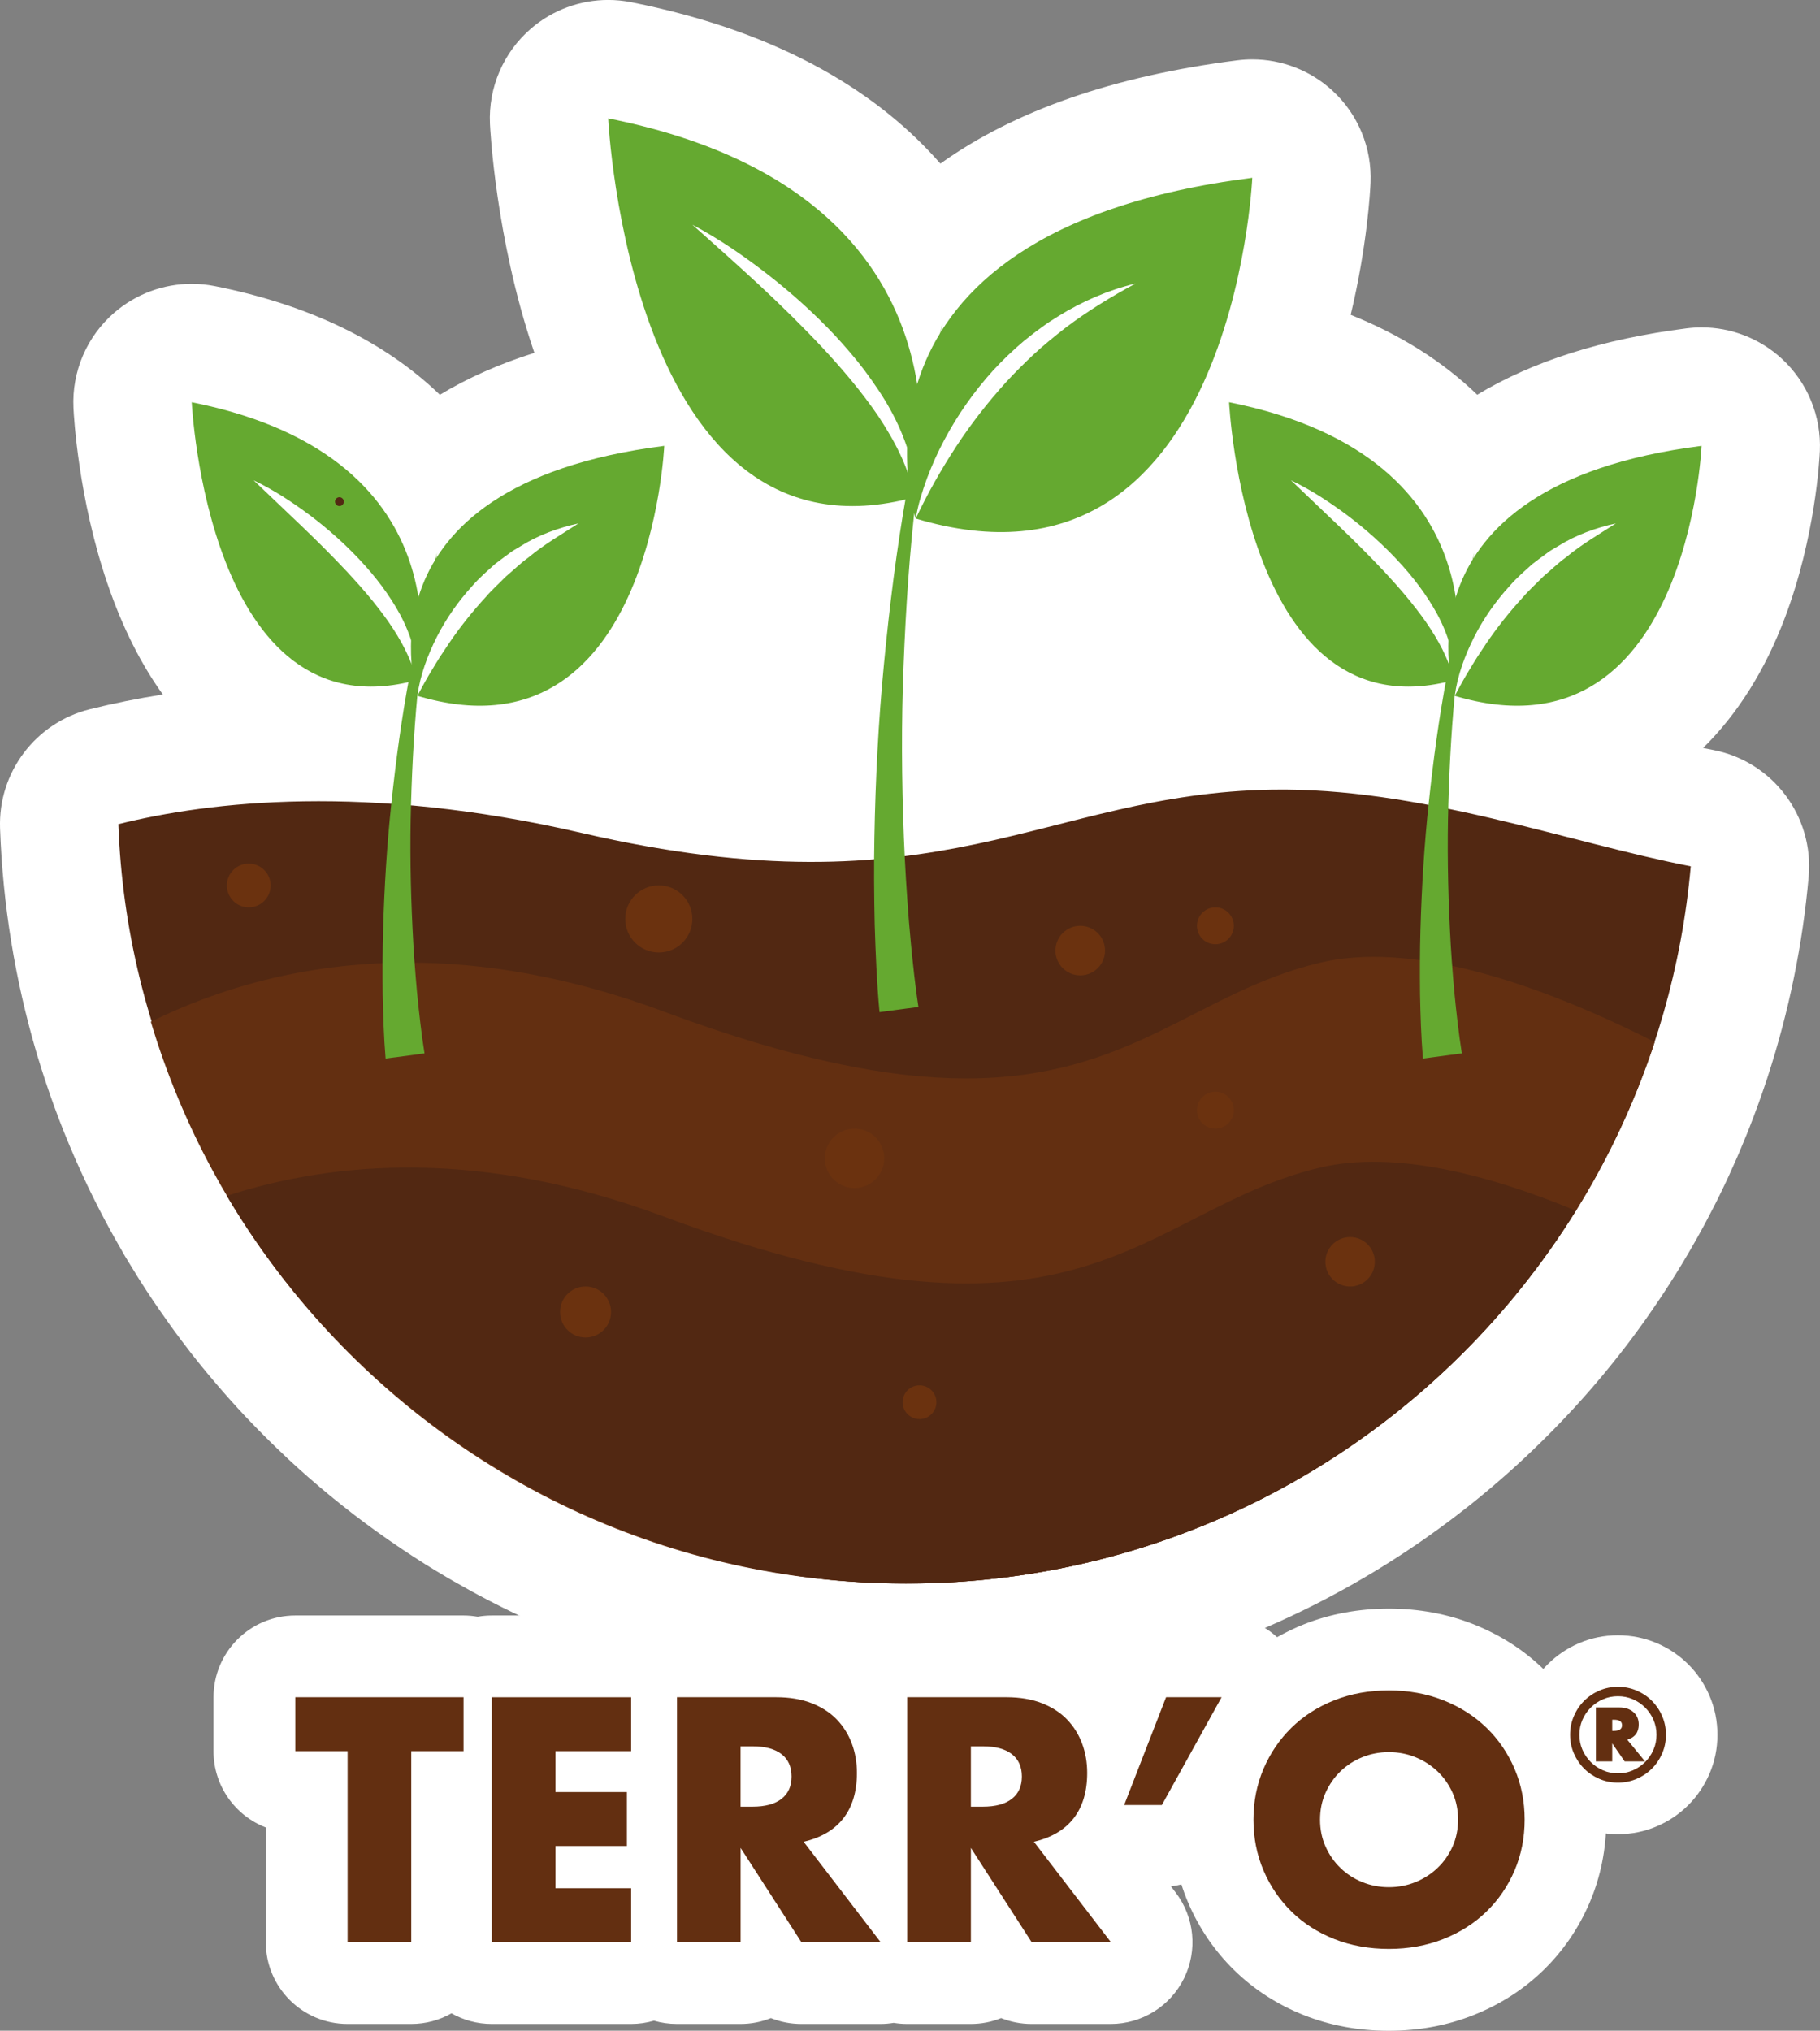
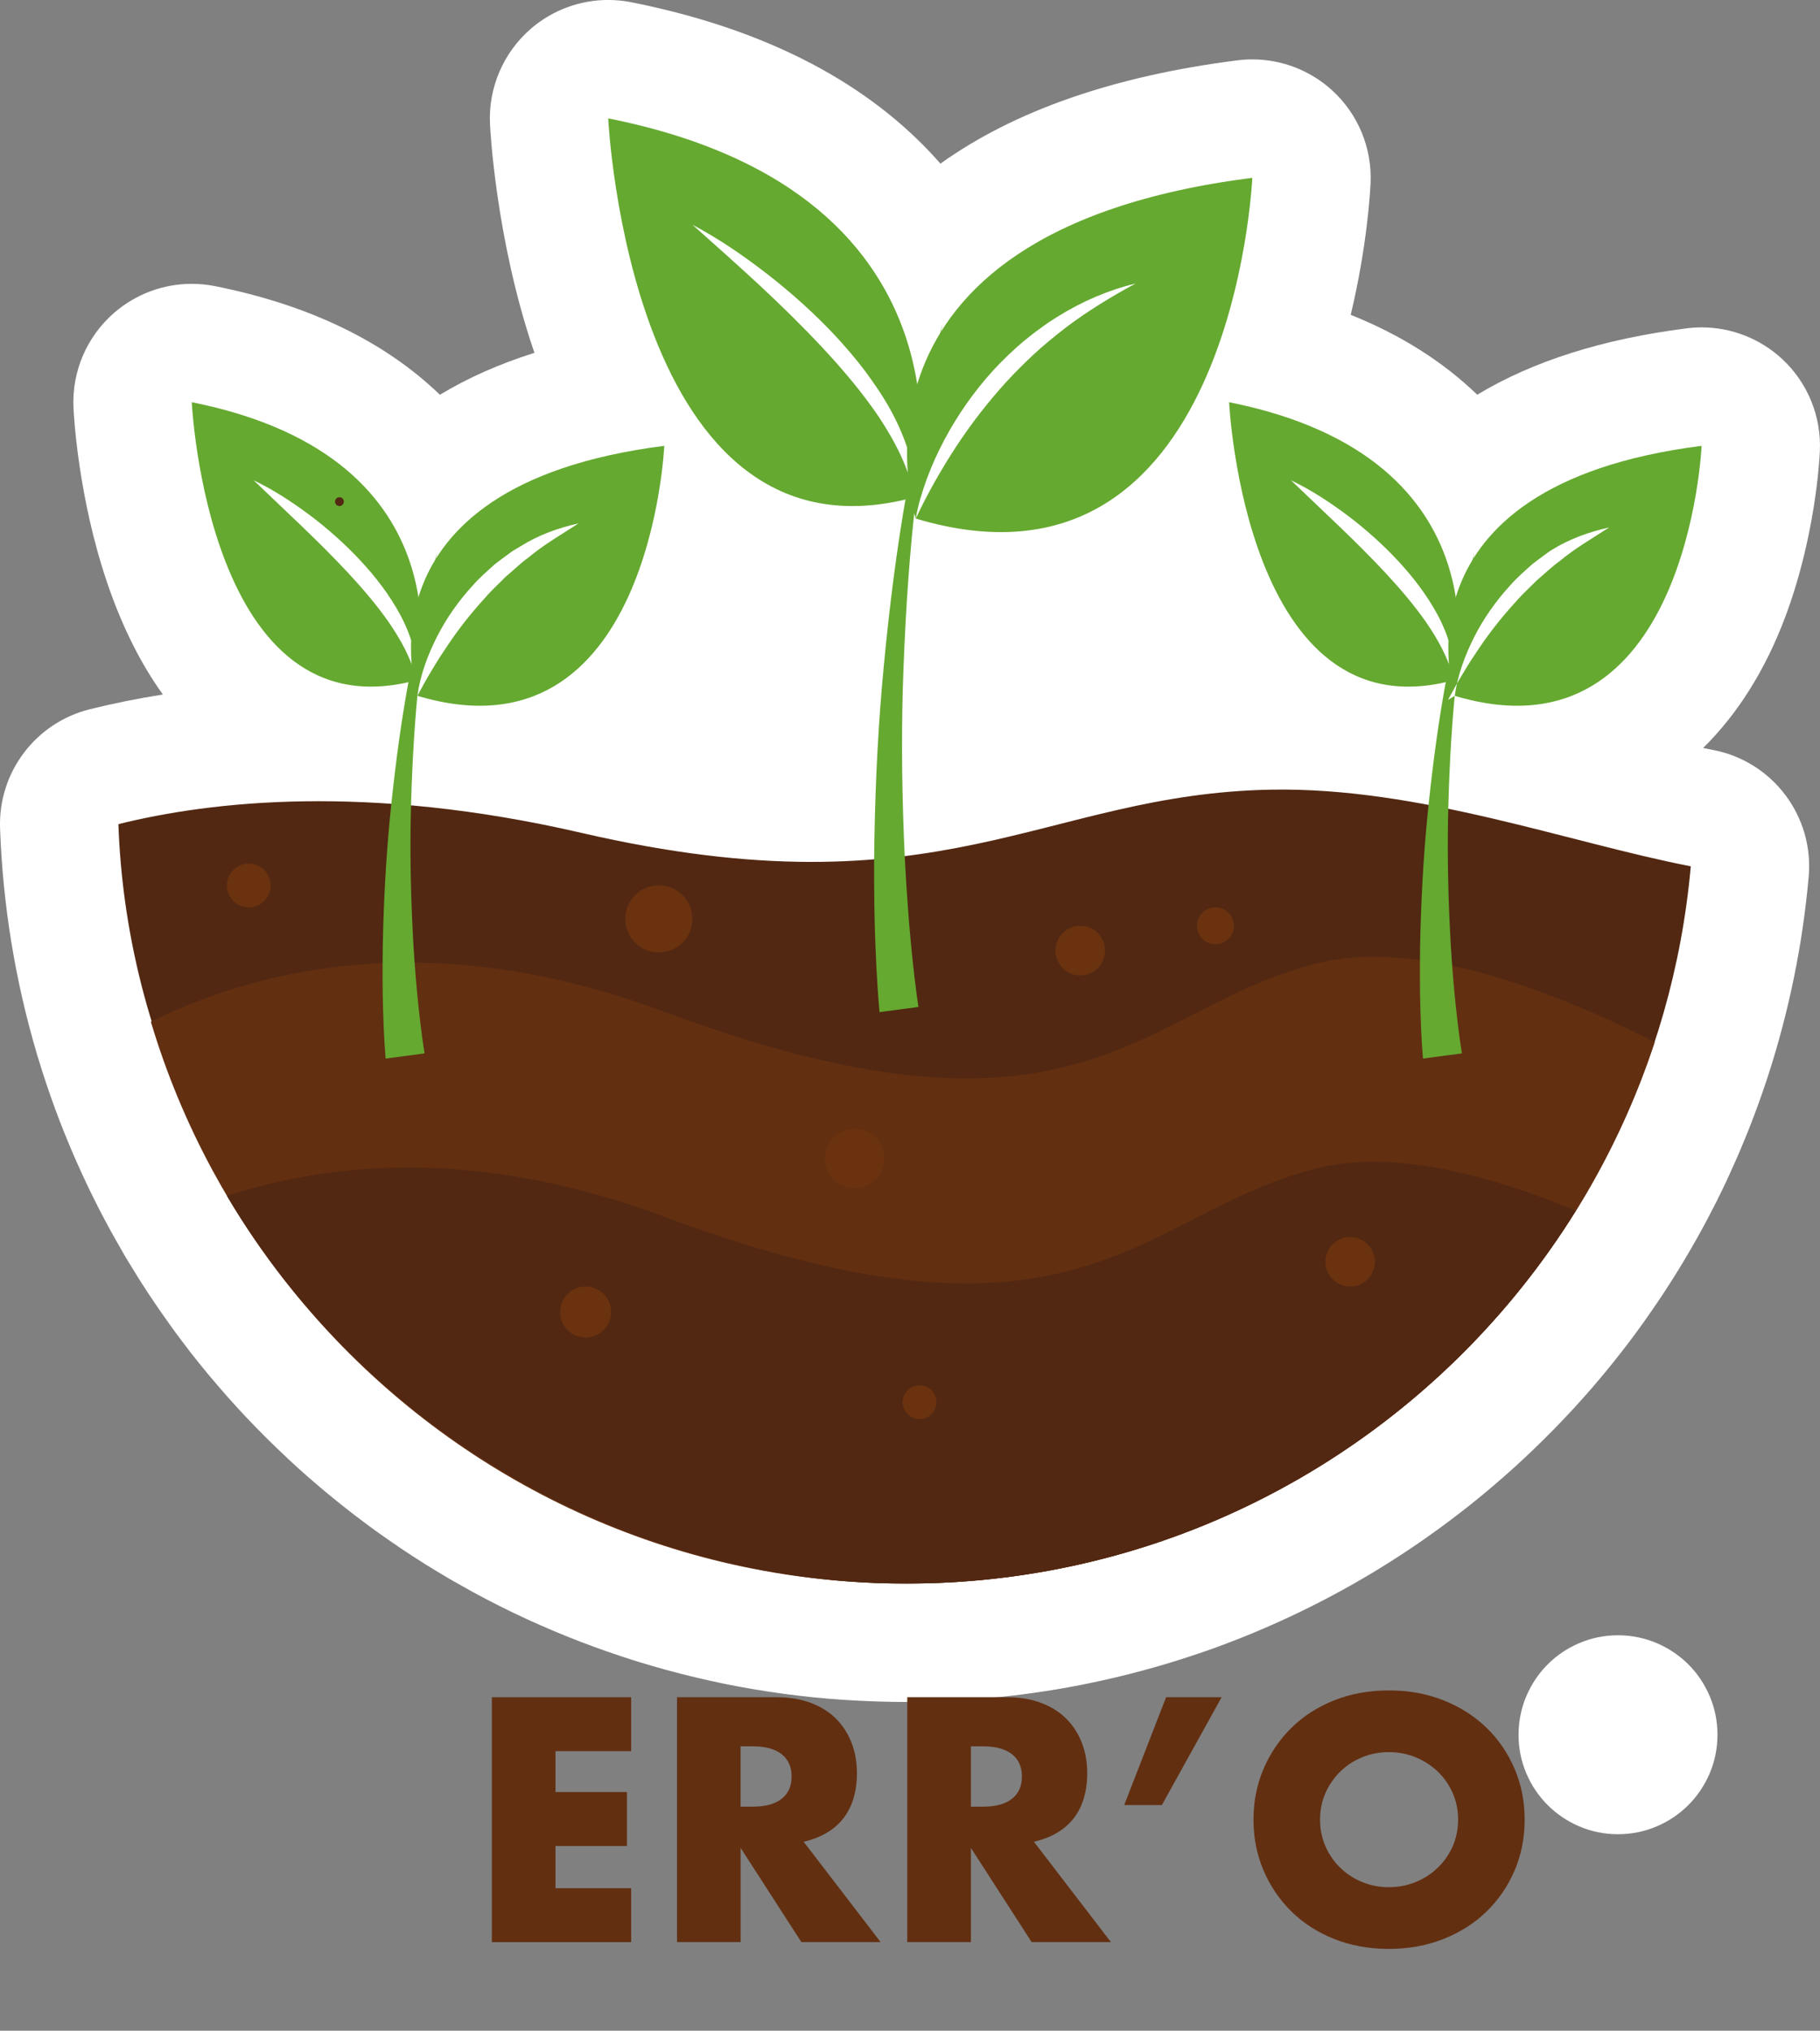
<svg xmlns="http://www.w3.org/2000/svg" id="Calque_1" version="1.1" viewBox="0 0 556.49 620.95">
  <rect x="0" y="0" width="556.49" height="620.95" fill="#808080" stroke="none" />
  <defs>
    <style>
      .st0 {
        fill: none;
      }

      .st1 {
        fill: #522812;
      }

      .st2 {
        fill: #632f11;
      }

      .st3 {
        fill: #fff;
      }

      .st4 {
        fill: #966745;
      }

      .st5 {
        fill: #65a930;
      }

      .st6 {
        fill: #6b320f;
      }

      .st7 {
        clip-path: url(#clippath);
      }
    </style>
    <clipPath id="clippath">
      <rect class="st0" width="556.49" height="520.43" />
    </clipPath>
  </defs>
  <g class="st7">
    <path class="st3" d="M276.99,520.43c-2.61,0-5.31-.05-8.49-.14-.66-.02-2.45-.09-2.45-.09-2.16-.08-4.29-.19-6.42-.32,0,0-1.7-.1-2.27-.14-2.99-.21-5.72-.44-8.37-.7-.34-.03-.7-.07-1.07-.11-2.45-.26-4.87-.55-7.27-.86-.81-.11-1.64-.22-2.46-.34-2.12-.29-4.27-.62-6.41-.98,0,0-1.41-.22-1.88-.3-2.79-.48-5.52-.99-8.15-1.52-.46-.09-1.59-.34-1.59-.34-2.19-.46-4.39-.95-6.58-1.46-.76-.17-1.54-.36-2.31-.55-2.2-.53-4.42-1.1-6.63-1.7,0,0-.97-.25-1.33-.36-2.59-.71-5.24-1.49-7.92-2.31-.42-.13-1.72-.54-1.72-.54-2.08-.66-4.16-1.34-6.23-2.05-.66-.22-1.35-.46-2.03-.7-2.57-.9-4.88-1.74-7.09-2.59l-.58-.21c-2.41-.93-4.91-1.93-7.63-3.06-.45-.19-1.78-.76-1.78-.76-1.98-.84-3.97-1.72-5.95-2.61,0,0-1.35-.61-1.81-.83-4.88-2.25-9.79-4.71-14.57-7.28l-1.7-.92c-1.95-1.07-3.87-2.15-5.79-3.25l-1.45-.84c-2.43-1.43-4.8-2.86-7.03-4.25-.19-.12-.41-.25-.62-.4-1.95-1.23-3.98-2.55-6.16-4l-1.62-1.1c-1.88-1.27-3.76-2.58-5.62-3.91l-1.07-.76c-2.24-1.62-4.45-3.26-6.58-4.9l-.94-.73c-1.81-1.4-3.62-2.84-5.41-4.3l-1.54-1.26c-1.84-1.52-3.67-3.07-5.47-4.64l-.7-.6c-1.97-1.73-4-3.56-6.01-5.43l-1.23-1.17c-1.55-1.46-3.1-2.96-4.65-4.48l-1.48-1.47c-1.89-1.89-3.59-3.63-5.19-5.32-.14-.15-.29-.29-.43-.44-1.68-1.79-3.43-3.7-5.35-5.85l-1.38-1.57c-1.37-1.57-2.69-3.1-3.99-4.65,0,0-1-1.19-1.41-1.68-1.85-2.25-3.47-4.25-4.95-6.16-.2-.26-.4-.52-.58-.77-1.41-1.82-2.8-3.67-4.17-5.53-.41-.56-.84-1.16-1.27-1.76l-.24-.34c-1.11-1.54-2.18-3.06-3.23-4.58l-.36-.53c-.38-.54-.75-1.07-1.11-1.62-1.51-2.23-2.87-4.3-4.14-6.3-.3-.48-.62-.98-.93-1.47l-.31-.51c-.96-1.53-1.89-3.04-2.81-4.58l-.06-.1c-.26-.41-.51-.82-.76-1.24-.34-.56-.59-1.02-.84-1.47l-.11-.21c-.74-1.26-1.52-2.63-2.28-3.99l-.34-.62c-.32-.56-.64-1.13-.95-1.7-2.43-4.44-4.79-9.04-6.99-13.65l-.71-1.52c-.88-1.87-1.75-3.78-2.6-5.7l-.72-1.64c-.91-2.1-1.79-4.2-2.65-6.32l-.38-.92c-1.95-4.85-3.81-9.93-5.52-15.04l-.47-1.41c-.65-1.98-1.3-4.04-1.93-6.11-.12-.37-.23-.72-.34-1.07-.08-.28-.16-.56-.24-.84C4.61,299.67.85,276.58.02,253.3c-.61-17.09,10.83-32.29,27.43-36.42,7.23-1.8,14.69-3.31,22.35-4.51-6.44-8.95-12.29-20.19-17.07-34.29-8.74-25.81-10.14-50.63-10.26-53.38-.53-11.12,4.1-21.87,12.54-29.14,6.62-5.7,15.03-8.77,23.62-8.77,2.35,0,4.72.23,7.07.7,28.77,5.73,51.89,16.9,68.81,33.22,8.51-5.15,18.15-9.42,28.9-12.82l-.28-.82c-11.54-34.06-13.25-67.74-13.31-69.16-.53-11.13,4.1-21.88,12.54-29.16,6.63-5.71,15.03-8.76,23.62-8.76,2.36,0,4.73.23,7.07.7,46.86,9.33,76.18,28.4,94.5,49.35,22.63-16.2,53-26.78,90.79-31.59,1.53-.19,3.05-.29,4.57-.29,9.03,0,17.79,3.38,24.52,9.57,7.86,7.23,12.11,17.56,11.64,28.22-.11,2.45-1.01,19.21-6.07,40.32,15.21,6.09,28.15,14.26,38.69,24.43,16.95-10.24,38.34-17.03,64.03-20.3,1.53-.19,3.05-.29,4.57-.29,9.02,0,17.79,3.38,24.52,9.57,7.85,7.23,12.11,17.56,11.64,28.22-.11,2.62-1.39,26.35-10.65,50.91-6.11,16.24-14.63,29.67-25.05,39.91,1.05.21,2.08.42,3.11.62,18.21,3.53,30.81,20.26,29.17,38.74-1.84,20.73-6.04,41.27-12.49,61.07-.09.28-.18.57-.27.85l-.17.5c-1.61,4.85-3.38,9.73-5.24,14.45l-.68,1.71c-.7,1.73-1.43,3.5-2.18,5.26-.33.76-.64,1.48-.95,2.21-.73,1.67-1.51,3.39-2.3,5.12,0,0-.58,1.27-.79,1.73-1.05,2.23-2.11,4.42-3.2,6.59-.23.46-.91,1.77-.91,1.77-.82,1.6-1.66,3.22-2.52,4.83-.42.76-.83,1.53-1.25,2.29-.84,1.53-1.66,3-2.51,4.46,0,0-.87,1.53-1.19,2.07-2.53,4.33-5.24,8.69-8.05,12.94-.32.48-1.09,1.62-1.09,1.62-1.17,1.74-2.38,3.51-3.61,5.26l-.93,1.32c-1.59,2.23-3.17,4.38-4.71,6.42l-.52.68.06-.08c-1.48,1.94-2.94,3.8-4.42,5.64l-1.18,1.45c-1.47,1.82-2.96,3.6-4.48,5.36l-.6.71c-1.68,1.94-3.46,3.94-5.29,5.94l-.99,1.07c-1.5,1.62-3,3.2-4.52,4.77l-1.29,1.32c-3.65,3.72-7.48,7.41-11.37,10.95l-1.33,1.2c-1.62,1.45-3.25,2.89-4.91,4.3l-1.13.97c-2.18,1.84-4.19,3.5-6.19,5.1l-.67.53c-1.82,1.43-3.67,2.87-5.54,4.28l-1.57,1.17c-1.84,1.36-3.7,2.72-5.59,4.05-.29.21-.57.41-.85.6-2.04,1.43-4.24,2.92-6.52,4.42l-1.31.85c-1.84,1.2-3.66,2.35-5.48,3.47l-1.66,1.02c-4.47,2.72-9.1,5.34-13.73,7.8l-1.76.93c-1.88.98-3.77,1.94-5.68,2.88,0,0-1.19.59-1.59.78-2.47,1.2-4.83,2.3-7.16,3.35l-1.11.49c-2.02.9-4.1,1.8-6.19,2.67-.66.27-1.34.55-2.02.83-2.06.84-4.16,1.66-6.25,2.45,0,0-.83.32-1.17.45-2.4.9-4.91,1.8-7.49,2.67l-1.82.6c-1.95.65-3.95,1.29-5.96,1.91l-2.08.63c-5.11,1.53-10.31,2.92-15.48,4.15-.65.15-2.21.51-2.21.51-2,.46-4.04.9-6.1,1.32,0,0-1.49.31-2,.41-2.73.54-5.31,1.01-7.88,1.44-.38.06-1.45.23-1.45.23-2.2.36-4.42.68-6.66.99-.8.11-1.58.21-2.37.32-2.21.28-4.45.54-6.7.78,0,0-1.07.11-1.47.15-2.61.25-5.34.48-8.13.67-.54.04-2.1.13-2.1.13-2.11.13-4.24.23-6.36.32,0,0-1.68.07-2.37.09-3.13.09-5.77.13-8.31.13" />
    <path class="st1" d="M516.98,264.91c-10.93,122.94-114.2,219.32-239.99,219.32S40.79,381.04,36.2,252.01c28.12-7,75.98-12.5,141.51,2.65,110.49,25.57,141.09-11.99,211.11-13.2,45.27-.78,90.82,16.2,128.16,23.44" />
    <path class="st4" d="M497.04,341.58s-.01.03-.01.03c0-.01,0-.02.01-.03M496.9,341.88c-3.46,7.7-7.31,15.19-11.53,22.44,4.22-7.25,8.07-14.74,11.53-22.44M64.92,357.77c1.44,2.66,2.93,5.3,4.46,7.9,6.09,10.3,12.93,20.12,20.44,29.36-9.41-11.58-17.75-24.05-24.9-37.26M485.32,364.41c-.03.05-.07.11-.1.17.03-.06.07-.11.1-.17M89.97,395.22s.06.07.09.11c-.03-.04-.06-.08-.09-.11M90.3,395.63l.02.02-.02-.02M295.09,483.56s-.03,0-.04,0c.01,0,.03,0,.04,0M294.08,483.63h-.03.03M293.61,483.67s-.03,0-.05,0c.02,0,.03,0,.05,0M292.6,483.73h-.06.06M292.11,483.76s-.03,0-.05,0c.01,0,.03,0,.05,0M262.08,483.77h0,0ZM291.12,483.82s-.05,0-.08,0c.03,0,.05,0,.08,0M263.1,483.83h0,0ZM290.59,483.85h-.01.01ZM263.6,483.87h.02-.02ZM290.09,483.88h-.05.05M289.62,483.91h-.07.07M264.61,483.92h.05-.05M265.14,483.94h0,0ZM288.61,483.95s-.05,0-.08,0c.03,0,.05,0,.08,0M288.13,483.97s-.05,0-.07,0c.03,0,.05,0,.07,0M266.13,483.99s.05,0,.07,0c-.02,0-.05,0-.07,0M287.59,484h-.04.04M266.66,484.01h.03-.03M287.13,484.02s-.08,0-.11,0c.04,0,.08,0,.11,0M267.19,484.03h.04-.04M286.61,484.04h-.05.05M267.66,484.05h.09-.09M286.1,484.06h-.09.09M268.21,484.07h.02-.02M285.64,484.07s-.08,0-.11,0c.03,0,.08,0,.11,0M268.7,484.09s.07,0,.11,0c-.03,0-.07,0-.11,0M269.18,484.11h.11-.11M284.62,484.11s-.09,0-.13,0c.04,0,.09,0,.13,0M284.13,484.13h-.11.11M270.24,484.13s.07,0,.11,0c-.03,0-.07,0-.11,0M283.57,484.14h-.06.06M270.73,484.15s.07,0,.11,0c-.04,0-.07,0-.11,0M283.11,484.15h-.12.12M271.3,484.16h.03-.03M282.6,484.17h-.07.07M271.77,484.17h.13-.13M282.08,484.17s-.07,0-.1,0c.03,0,.07,0,.1,0M272.27,484.18s.07,0,.1,0c-.03,0-.07,0-.1,0M281.61,484.19h-.12.12M272.83,484.19h.09-.09M281.06,484.19h-.04.04M273.31,484.2h.13-.13M280.58,484.2h-.12.12M273.83,484.21h.07-.07M280.1,484.21h-.11.11M274.37,484.21h.1-.1M279.53,484.21h-.07.07M274.84,484.22h.14-.14M279.09,484.22h-.14.14M275.4,484.22h.05-.05M278.56,484.22h-.07.07M275.91,484.23h.13-.13M278.04,484.23h-.12.12M276.39,484.23h.13-.13M277.57,484.23h-.13.13" />
    <path class="st2" d="M419.98,292.58c-5.68,0-11.16.56-16.31,1.78-37.62,8.93-57.55,35.41-108.24,35.41-22.96,0-52.24-5.44-92.33-20.4-29-10.83-55.13-15.02-78.21-15.02-32.46,0-58.88,8.29-78.76,18.09,4.74,15.87,11.07,31.04,18.8,45.34,7.15,13.21,15.49,25.68,24.89,37.26.05.06.1.12.15.18.03.04.07.08.09.12.09.1.16.19.25.29,0,.01,0,0,.01.02,41.26,50.47,102.56,83.9,171.76,88.12.34.02.68.04,1.02.06h0c.16.01.33.02.5.03h.01c.34.02.66.04,1,.05.01,0,.03,0,.05,0,.15,0,.32.01.48.02h.01c.33.02.65.03.99.05.02,0,.05,0,.07,0,.15,0,.3.01.46.02h.03c.16,0,.33.01.49.02h.04c.15,0,.29.01.44.02h.09c.15,0,.31.01.46.02h.02c.15,0,.31,0,.47.01.03,0,.08,0,.11,0,.13,0,.25,0,.38,0,.04,0,.07,0,.11,0,.31,0,.63.02.95.03.03,0,.07,0,.11,0,.13,0,.25,0,.38,0h.11c.16,0,.31.01.47.01h.03c.15,0,.29,0,.44.01h.13c.13,0,.25,0,.38,0,.03,0,.06,0,.09,0,.15,0,.31,0,.47,0h.09c.13,0,.25,0,.38,0h.13c.13,0,.27,0,.4,0h.08c.15,0,.32,0,.47,0h.09c.13,0,.25,0,.37,0h.6c.16,0,.31,0,.47,0h2.13c.15,0,.29,0,.45,0h.59c.13,0,.25,0,.38,0h.07c.15,0,.3,0,.46,0h.1c.13,0,.24,0,.36,0h.12c.15,0,.29,0,.44,0h.03c.15,0,.29,0,.44,0h.12c.12,0,.25,0,.36-.01h.11c.15,0,.3,0,.46,0,.02,0,.04,0,.07,0,.13,0,.26,0,.4,0h.11c.13,0,.27,0,.4-.01h.06c.15,0,.3,0,.46-.01.04,0,.07,0,.11,0,.11,0,.23,0,.35,0,.04,0,.09,0,.13,0,.31,0,.6-.02.91-.03.04,0,.08,0,.12,0,.12,0,.25,0,.37-.01h.09c.15,0,.31-.01.46-.02h.06c.13,0,.27-.01.4-.02h.11c.14,0,.28-.01.42-.02h.03c.15,0,.32-.01.47-.02.03,0,.05,0,.07,0,.14,0,.27-.01.41-.02h.07c.32-.01.62-.03.94-.05.03,0,.05,0,.08,0,.14,0,.27-.01.42-.02h.05c.16-.01.32-.02.48-.03h0c.15-.01.3-.02.46-.03.03,0,.05,0,.08,0,.32-.02.62-.03.94-.05t.05,0c.14,0,.28-.01.43-.03h.06c.31-.02.64-.04.95-.07h.06c.15-.01.29-.02.44-.03h.03c.32-.02.65-.05.97-.07.01,0,.02,0,.03,0,78.92-5.86,147.24-49.73,186.75-113.36,1.15-1.86,2.29-3.73,3.39-5.62.03-.06.07-.11.1-.17.02-.03.03-.06.05-.09,4.22-7.25,8.06-14.74,11.52-22.44.04-.09.08-.18.12-.27,0,0,.01-.03.01-.03,3.34-7.45,6.3-15.12,8.88-22.95-25.58-12.95-58.28-26.06-85.94-26.06" />
    <path class="st1" d="M69.38,365.67c33.21-10.77,78.21-14.35,133.72,6.38,128.57,47.99,145.9-2.04,200.56-15.02,22.85-5.42,51.98,2.31,78.17,13.17-42.5,68.45-118.35,114.03-204.84,114.03s-165.67-47.59-207.61-118.56" />
    <path class="st5" d="M279.64,152.04s23.92-92.43-93.67-115.84c0,0,6.6,139.51,93.67,115.84" />
    <path class="st3" d="M211.71,68.71c8.19,4.34,15.85,9.61,23.16,15.3,7.31,5.71,14.24,11.93,20.61,18.74,3.16,3.43,6.22,6.97,9.03,10.71,2.77,3.78,5.46,7.64,7.72,11.77,2.28,4.12,4.18,8.46,5.57,12.96,1.32,4.51,2.15,9.22,1.84,13.86-1.74-9.12-6.04-17.14-10.97-24.64-5.06-7.46-10.93-14.36-17.09-21-6.2-6.62-12.7-13.01-19.39-19.23-6.71-6.21-13.55-12.31-20.47-18.46" />
    <path class="st5" d="M268.93,309.48c-.84-9.11-1.19-17.88-1.47-26.8-.19-8.88-.27-17.75-.09-26.6.32-17.71,1.21-35.39,2.92-52.99,1.68-17.59,3.86-35.12,6.94-52.49l1.12-6.52c.36-2.18.74-4.34,1.21-6.5l2.64-12.95c.82-4.32,1.9-8.6,2.92-12.88l3.07-12.84-2.33,12.99c-.77,4.33-1.61,8.64-2.18,13.01l-1.89,13.04c-.34,2.17-.6,4.35-.84,6.54l-.74,6.54c-2.08,17.43-3.24,34.95-3.92,52.46-.71,17.5-.59,35.03.09,52.49.33,8.73.89,17.45,1.58,26.14.4,4.34.75,8.68,1.25,12.99.23,2.17.47,4.32.75,6.46.26,2.13.56,4.32.87,6.34l-11.89,1.58Z" />
    <path class="st5" d="M382.91,54.37c-131.67,16.75-102.9,104.2-102.9,104.2,97.03,29.05,102.9-104.2,102.9-104.2" />
    <path class="st3" d="M280.01,158.57c.69-4.23,2-8.33,3.46-12.36,1.52-4.02,3.26-7.96,5.31-11.75,4.03-7.62,9.05-14.74,14.86-21.16,2.94-3.18,6.07-6.19,9.38-8.99,1.71-1.34,3.37-2.73,5.15-3.97.88-.62,1.73-1.3,2.64-1.88l2.74-1.74c7.34-4.57,15.35-8.02,23.65-10.02-7.51,4.07-14.66,8.43-21.3,13.45-3.28,2.55-6.51,5.16-9.55,7.96-3.02,2.82-5.97,5.73-8.76,8.78-5.55,6.14-10.67,12.69-15.24,19.68-4.56,6.99-8.72,14.29-12.34,22" />
    <path class="st5" d="M127.35,207.98s17.55-67.8-68.71-84.99c0,0,4.84,102.35,68.71,84.99" />
    <path class="st3" d="M77.52,146.85c6.18,2.94,11.89,6.71,17.36,10.79,5.44,4.12,10.57,8.68,15.26,13.7,4.69,5.02,8.94,10.55,12.25,16.67,1.64,3.07,2.97,6.33,3.93,9.68.88,3.37,1.41,6.87,1.03,10.29-1.58-6.66-4.83-12.39-8.53-17.79-3.77-5.37-8.06-10.37-12.57-15.22-4.53-4.84-9.25-9.53-14.08-14.16l-14.64-13.97Z" />
    <path class="st5" d="M117.91,323.69c-.56-6.78-.75-13.21-.89-19.79-.07-6.54-.06-13.07.13-19.58.37-13.03,1.16-26.02,2.55-38.94,1.37-12.92,3.1-25.78,5.5-38.52,2.21-12.76,5.24-25.35,8.43-37.86-2.22,12.73-4.24,25.46-5.46,38.29-1.39,12.8-2.11,25.65-2.48,38.48-.38,12.83-.16,25.67.47,38.45.3,6.39.78,12.76,1.35,19.11.62,6.3,1.33,12.75,2.3,18.78l-11.89,1.58Z" />
    <path class="st5" d="M203.11,136.33c-96.6,12.28-75.49,76.44-75.49,76.44,71.18,21.3,75.49-76.44,75.49-76.44" />
    <path class="st3" d="M127.62,212.77c.86-6.27,3.09-12.3,5.94-17.97,2.88-5.68,6.59-10.96,10.91-15.68,2.09-2.43,4.55-4.52,6.92-6.66,1.28-.97,2.55-1.94,3.85-2.88.66-.46,1.27-.98,1.96-1.37l2.06-1.23c5.42-3.4,11.52-5.58,17.64-6.93-5.32,3.44-10.59,6.48-15.26,10.39-2.47,1.76-4.61,3.91-6.92,5.83-2.11,2.16-4.36,4.15-6.32,6.45-4.07,4.43-7.84,9.17-11.25,14.21-.84,1.27-1.66,2.55-2.53,3.81-.8,1.3-1.64,2.59-2.41,3.92-1.62,2.63-3.1,5.34-4.59,8.12" />
    <path class="st5" d="M444.53,207.98s17.55-67.8-68.71-84.99c0,0,4.84,102.35,68.71,84.99" />
    <path class="st3" d="M394.7,146.85c6.18,2.94,11.89,6.71,17.36,10.79,5.44,4.12,10.57,8.68,15.26,13.7,4.69,5.02,8.94,10.55,12.25,16.67,1.64,3.07,2.97,6.33,3.93,9.68.88,3.37,1.41,6.87,1.03,10.29-1.58-6.66-4.83-12.39-8.53-17.79-3.77-5.37-8.06-10.37-12.57-15.22-4.53-4.84-9.25-9.53-14.08-14.16l-14.64-13.97Z" />
    <path class="st5" d="M435.09,323.69c-.56-6.78-.75-13.21-.89-19.79-.07-6.54-.06-13.07.13-19.58.37-13.03,1.16-26.02,2.55-38.94,1.37-12.92,3.1-25.78,5.5-38.52,2.21-12.76,5.24-25.35,8.43-37.86-2.22,12.73-4.24,25.46-5.46,38.29-1.39,12.8-2.12,25.65-2.48,38.48-.38,12.83-.16,25.67.47,38.45.3,6.39.78,12.76,1.35,19.11.62,6.3,1.33,12.75,2.3,18.78l-11.89,1.58Z" />
    <path class="st5" d="M520.29,136.33c-96.6,12.28-75.49,76.44-75.49,76.44,71.18,21.3,75.49-76.44,75.49-76.44" />
-     <path class="st3" d="M444.81,212.77c.86-6.27,3.09-12.3,5.94-17.97,2.88-5.68,6.59-10.96,10.91-15.68,2.09-2.43,4.55-4.52,6.92-6.66,1.28-.97,2.55-1.94,3.85-2.88.66-.46,1.27-.98,1.96-1.37l2.06-1.23c5.42-3.4,11.52-5.58,17.64-6.93-5.32,3.44-10.59,6.48-15.26,10.39-2.47,1.76-4.61,3.91-6.92,5.83-2.11,2.16-4.36,4.15-6.32,6.45-4.07,4.43-7.84,9.17-11.25,14.21-.84,1.27-1.66,2.55-2.53,3.81-.8,1.3-1.64,2.59-2.41,3.92-1.62,2.63-3.1,5.34-4.59,8.12" />
+     <path class="st3" d="M444.81,212.77c.86-6.27,3.09-12.3,5.94-17.97,2.88-5.68,6.59-10.96,10.91-15.68,2.09-2.43,4.55-4.52,6.92-6.66,1.28-.97,2.55-1.94,3.85-2.88.66-.46,1.27-.98,1.96-1.37c5.42-3.4,11.52-5.58,17.64-6.93-5.32,3.44-10.59,6.48-15.26,10.39-2.47,1.76-4.61,3.91-6.92,5.83-2.11,2.16-4.36,4.15-6.32,6.45-4.07,4.43-7.84,9.17-11.25,14.21-.84,1.27-1.66,2.55-2.53,3.81-.8,1.3-1.64,2.59-2.41,3.92-1.62,2.63-3.1,5.34-4.59,8.12" />
    <path class="st6" d="M211.71,280.99c0,5.66-4.59,10.26-10.26,10.26s-10.26-4.59-10.26-10.26,4.59-10.26,10.26-10.26,10.26,4.59,10.26,10.26" />
    <path class="st6" d="M82.76,270.76c0,3.69-3,6.69-6.69,6.69s-6.69-3-6.69-6.69,3-6.69,6.69-6.69,6.69,3,6.69,6.69" />
    <path class="st6" d="M186.85,401.18c0,4.3-3.49,7.8-7.8,7.8s-7.79-3.49-7.79-7.8,3.49-7.8,7.79-7.8,7.8,3.49,7.8,7.8" />
    <path class="st6" d="M286.33,428.77c0,2.85-2.31,5.16-5.16,5.16s-5.17-2.31-5.17-5.16,2.31-5.16,5.17-5.16,5.16,2.31,5.16,5.16" />
    <path class="st6" d="M377.27,283.09c0,3.12-2.53,5.64-5.64,5.64s-5.64-2.53-5.64-5.64,2.52-5.64,5.64-5.64,5.64,2.53,5.64,5.64" />
-     <path class="st6" d="M377.27,339.48c0,3.12-2.53,5.64-5.64,5.64s-5.64-2.53-5.64-5.64,2.52-5.64,5.64-5.64,5.64,2.53,5.64,5.64" />
    <path class="st6" d="M337.89,290.67c0,4.18-3.39,7.58-7.58,7.58s-7.58-3.39-7.58-7.58,3.39-7.58,7.58-7.58,7.58,3.39,7.58,7.58" />
    <path class="st6" d="M420.38,385.83c0,4.17-3.39,7.56-7.56,7.56s-7.56-3.39-7.56-7.56,3.39-7.56,7.56-7.56,7.56,3.39,7.56,7.56" />
    <path class="st6" d="M270.37,354.2c0,5.01-4.06,9.08-9.08,9.08s-9.08-4.06-9.08-9.08,4.07-9.08,9.08-9.08,9.08,4.06,9.08,9.08" />
    <path class="st1" d="M105.14,153.39c0,.74-.6,1.35-1.35,1.35s-1.35-.61-1.35-1.35.6-1.35,1.35-1.35,1.35.61,1.35,1.35" />
  </g>
  <g>
-     <path class="st3" d="M486.1,531.05c-3.35-7.83-8.11-14.78-14.14-20.65-6.03-5.87-13.22-10.48-21.39-13.72-8.02-3.18-16.73-4.79-25.89-4.79s-17.99,1.62-26,4.81c-2.85,1.14-5.58,2.46-8.19,3.93-4.56-4.21-10.58-6.65-16.96-6.65h-16.98c-7.45,0-14.34,3.32-19,8.78-2.98-2.06-6.24-3.81-9.79-5.2-6.03-2.37-12.78-3.57-20.08-3.57h-30.29c-5.94,0-11.4,2.08-15.69,5.54-1.41-.71-2.85-1.37-4.36-1.97-6.03-2.37-12.78-3.57-20.08-3.57h-30.29c-2.43,0-4.78.35-7,1-2.22-.65-4.57-1-7-1h-42.6c-1.47,0-2.92.13-4.32.38-1.4-.24-2.85-.38-4.32-.38h-51.44c-13.81,0-25,11.19-25,25v16.49c0,10.63,6.63,19.71,15.99,23.33v35.07c0,13.81,11.19,25,25,25h19.46c4.48,0,8.68-1.18,12.31-3.25,3.64,2.06,7.84,3.25,12.31,3.25h42.6c2.43,0,4.78-.35,7-1,2.22.65,4.57,1,7,1h19.46c3.29,0,6.42-.63,9.29-1.79,2.91,1.16,6.05,1.79,9.28,1.79h24.23c1.37,0,2.72-.12,4.04-.34,1.34.22,2.71.34,4.1.34h19.46c3.29,0,6.42-.63,9.29-1.79,2.91,1.16,6.05,1.79,9.28,1.79h24.23c9.52,0,18.21-5.4,22.42-13.94,4.21-8.54,3.21-18.72-2.58-26.27l-1.43-1.87c1.09-.12,2.16-.32,3.21-.58.6,1.89,1.29,3.76,2.07,5.59,3.33,7.8,8.05,14.72,14.01,20.57,6,5.9,13.18,10.54,21.32,13.78,8,3.19,16.75,4.81,25.99,4.81s17.87-1.61,25.89-4.79c8.16-3.23,15.35-7.84,21.39-13.72,6.04-5.87,10.79-12.82,14.15-20.66,3.38-7.9,5.09-16.44,5.09-25.37s-1.71-17.46-5.09-25.38Z" />
-     <path class="st2" d="M125.75,535.47v58.4h-19.46v-58.4h-15.99v-16.49h51.44v16.49h-15.99Z" />
    <path class="st2" d="M192.99,535.47h-23.14v12.51h21.85v16.49h-21.85v12.91h23.14v16.49h-42.6v-74.88h42.6v16.49Z" />
    <path class="st2" d="M269.26,593.86h-24.23l-18.57-28.8v28.8h-19.46v-74.88h30.29c4.17,0,7.81.61,10.92,1.84,3.11,1.23,5.68,2.9,7.7,5.02,2.02,2.12,3.54,4.57,4.57,7.35,1.03,2.78,1.54,5.76,1.54,8.94,0,5.69-1.38,10.31-4.12,13.85-2.75,3.54-6.8,5.94-12.17,7.2l23.54,30.69ZM226.45,552.45h3.67c3.84,0,6.79-.79,8.84-2.38,2.05-1.59,3.08-3.87,3.08-6.85s-1.03-5.26-3.08-6.85c-2.05-1.59-5-2.38-8.84-2.38h-3.67v18.47Z" />
    <path class="st2" d="M339.67,593.86h-24.23l-18.57-28.8v28.8h-19.46v-74.88h30.29c4.17,0,7.81.61,10.92,1.84,3.11,1.23,5.68,2.9,7.7,5.02,2.02,2.12,3.54,4.57,4.57,7.35,1.03,2.78,1.54,5.76,1.54,8.94,0,5.69-1.38,10.31-4.12,13.85-2.75,3.54-6.8,5.94-12.17,7.2l23.54,30.69ZM296.87,552.45h3.67c3.84,0,6.79-.79,8.84-2.38,2.05-1.59,3.08-3.87,3.08-6.85s-1.03-5.26-3.08-6.85c-2.05-1.59-5-2.38-8.84-2.38h-3.67v18.47Z" />
    <path class="st2" d="M356.55,518.98h16.98l-18.27,32.97h-11.52l12.81-32.97Z" />
    <path class="st2" d="M383.27,556.42c0-5.56,1.03-10.74,3.08-15.54,2.05-4.8,4.9-8.99,8.54-12.56,3.64-3.58,7.99-6.37,13.06-8.39,5.06-2.02,10.64-3.03,16.73-3.03s11.59,1.01,16.68,3.03c5.1,2.02,9.48,4.82,13.16,8.39s6.54,7.76,8.59,12.56c2.05,4.8,3.08,9.98,3.08,15.54s-1.03,10.74-3.08,15.54c-2.05,4.8-4.92,8.99-8.59,12.56s-8.06,6.37-13.16,8.39c-5.1,2.02-10.66,3.03-16.68,3.03s-11.67-1.01-16.73-3.03c-5.07-2.02-9.42-4.82-13.06-8.39-3.64-3.58-6.49-7.76-8.54-12.56-2.05-4.8-3.08-9.98-3.08-15.54ZM403.63,556.42c0,2.98.56,5.73,1.69,8.24,1.12,2.52,2.65,4.7,4.57,6.55,1.92,1.85,4.15,3.29,6.7,4.32,2.55,1.03,5.25,1.54,8.09,1.54s5.54-.51,8.09-1.54c2.55-1.03,4.8-2.47,6.75-4.32,1.95-1.85,3.49-4.04,4.62-6.55,1.12-2.52,1.69-5.26,1.69-8.24s-.56-5.73-1.69-8.24c-1.13-2.52-2.67-4.7-4.62-6.55-1.95-1.85-4.21-3.29-6.75-4.32-2.55-1.03-5.25-1.54-8.09-1.54s-5.55.51-8.09,1.54c-2.55,1.03-4.78,2.47-6.7,4.32-1.92,1.85-3.44,4.04-4.57,6.55-1.13,2.52-1.69,5.26-1.69,8.24Z" />
  </g>
  <path class="st3" d="M494.72,560.87c-4.17,0-8.19-.82-11.94-2.44-3.61-1.56-6.82-3.73-9.56-6.47-2.73-2.73-4.91-5.94-6.46-9.55-1.62-3.75-2.44-7.77-2.44-11.94s.82-8.17,2.42-11.92c1.56-3.63,3.74-6.87,6.48-9.61,2.73-2.73,5.95-4.91,9.55-6.46,3.75-1.62,7.77-2.44,11.94-2.44s8.17.82,11.92,2.42c3.63,1.56,6.86,3.73,9.61,6.48,2.75,2.75,4.93,5.98,6.48,9.61,1.61,3.75,2.42,7.76,2.42,11.92s-.82,8.19-2.44,11.94c-1.56,3.6-3.73,6.82-6.47,9.56-2.74,2.74-5.97,4.92-9.61,6.48-3.75,1.61-7.76,2.42-11.92,2.42Z" />
-   <path class="st2" d="M480.09,530.47c0-2.02.38-3.92,1.15-5.71.77-1.79,1.81-3.35,3.14-4.67,1.33-1.33,2.88-2.37,4.65-3.14s3.67-1.15,5.69-1.15,3.92.38,5.71,1.15,3.35,1.81,4.67,3.14c1.33,1.33,2.37,2.88,3.14,4.67.77,1.79,1.15,3.69,1.15,5.71s-.38,3.92-1.15,5.69c-.77,1.78-1.81,3.33-3.14,4.65-1.33,1.33-2.88,2.37-4.67,3.14s-3.69,1.15-5.71,1.15-3.92-.38-5.69-1.15-3.33-1.81-4.65-3.14c-1.33-1.33-2.37-2.88-3.14-4.65-.77-1.78-1.15-3.67-1.15-5.69ZM482.93,530.47c0,1.63.31,3.16.93,4.58s1.47,2.67,2.54,3.74c1.07,1.07,2.32,1.92,3.74,2.54,1.42.62,2.95.93,4.58.93s3.16-.31,4.58-.93c1.42-.62,2.67-1.47,3.74-2.54s1.92-2.32,2.54-3.74.93-2.95.93-4.58-.31-3.16-.93-4.58c-.62-1.42-1.47-2.67-2.54-3.74-1.07-1.07-2.32-1.92-3.74-2.54s-2.95-.93-4.58-.93-3.16.31-4.58.93c-1.42.62-2.67,1.47-3.74,2.54s-1.92,2.32-2.54,3.74c-.62,1.42-.93,2.95-.93,4.58ZM503.01,538.61h-6.24l-3.8-5.51v5.51h-5v-16.5h7.19c1.75,0,3.18.47,4.27,1.41,1.09.94,1.64,2.21,1.64,3.81,0,2.41-1.17,3.95-3.5,4.64l5.44,6.64ZM492.97,529.27h.55c1.63,0,2.45-.57,2.45-1.72s-.82-1.68-2.45-1.68h-.55v3.39Z" />
</svg>